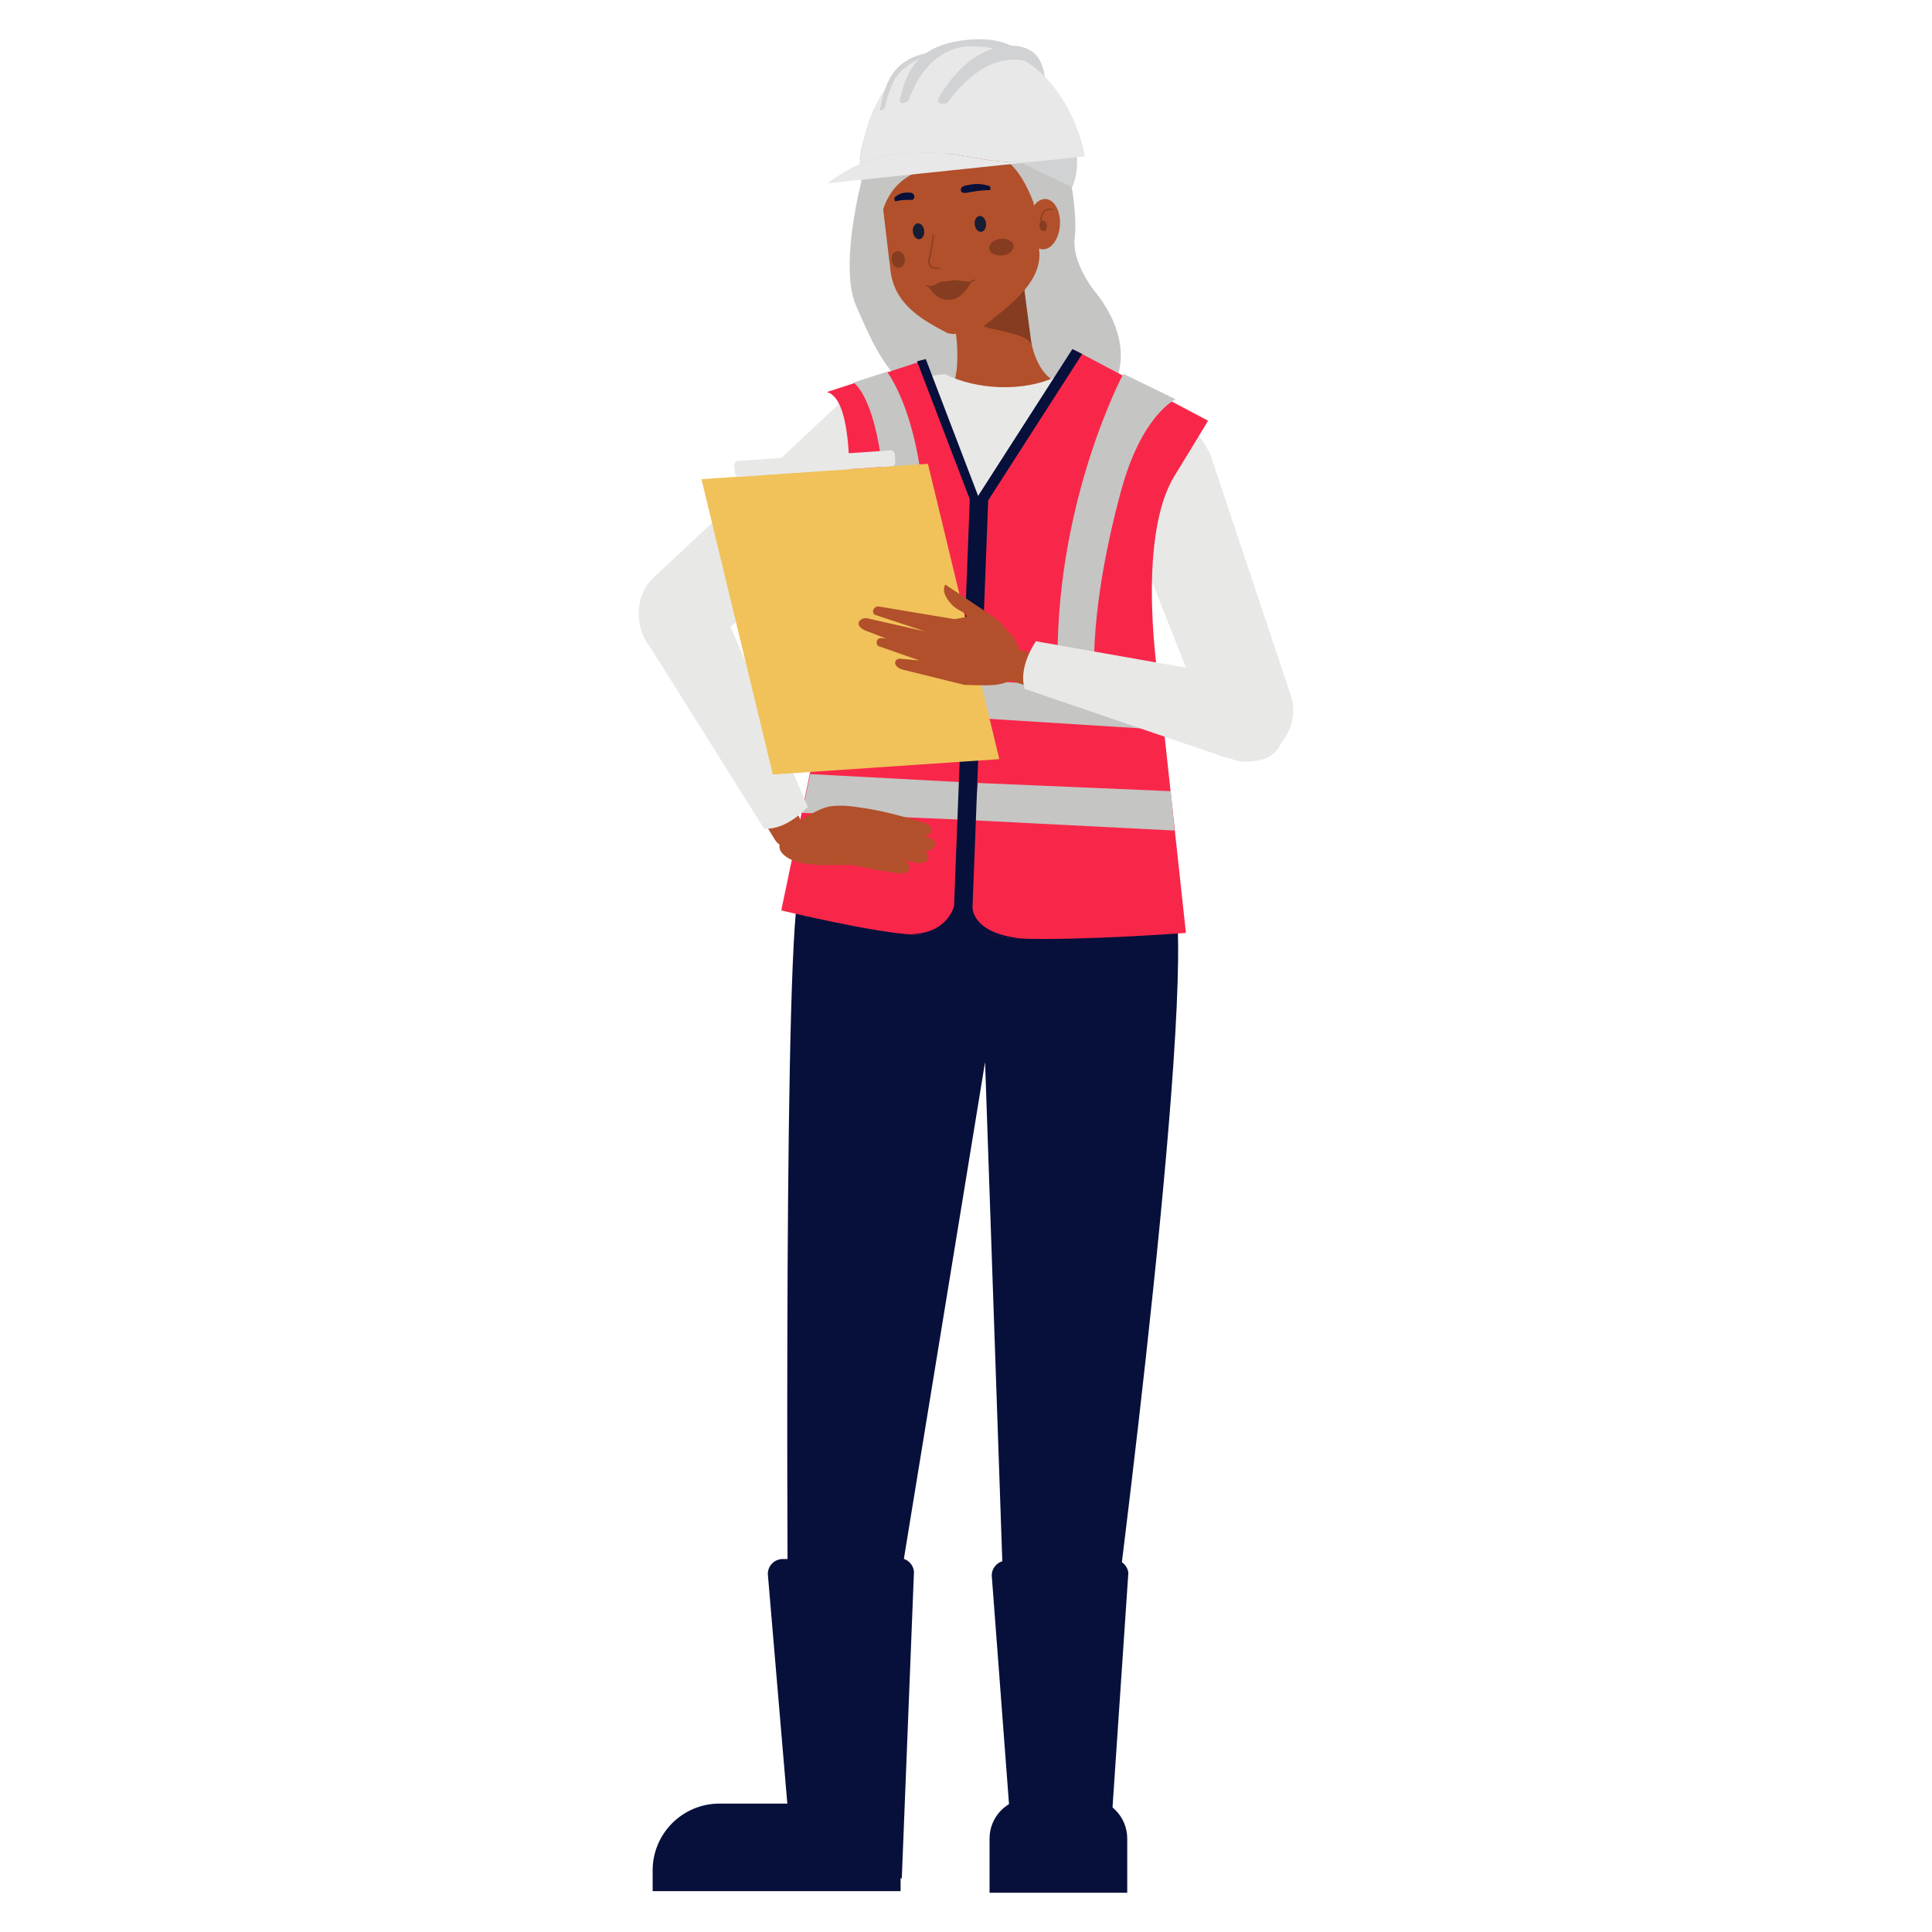
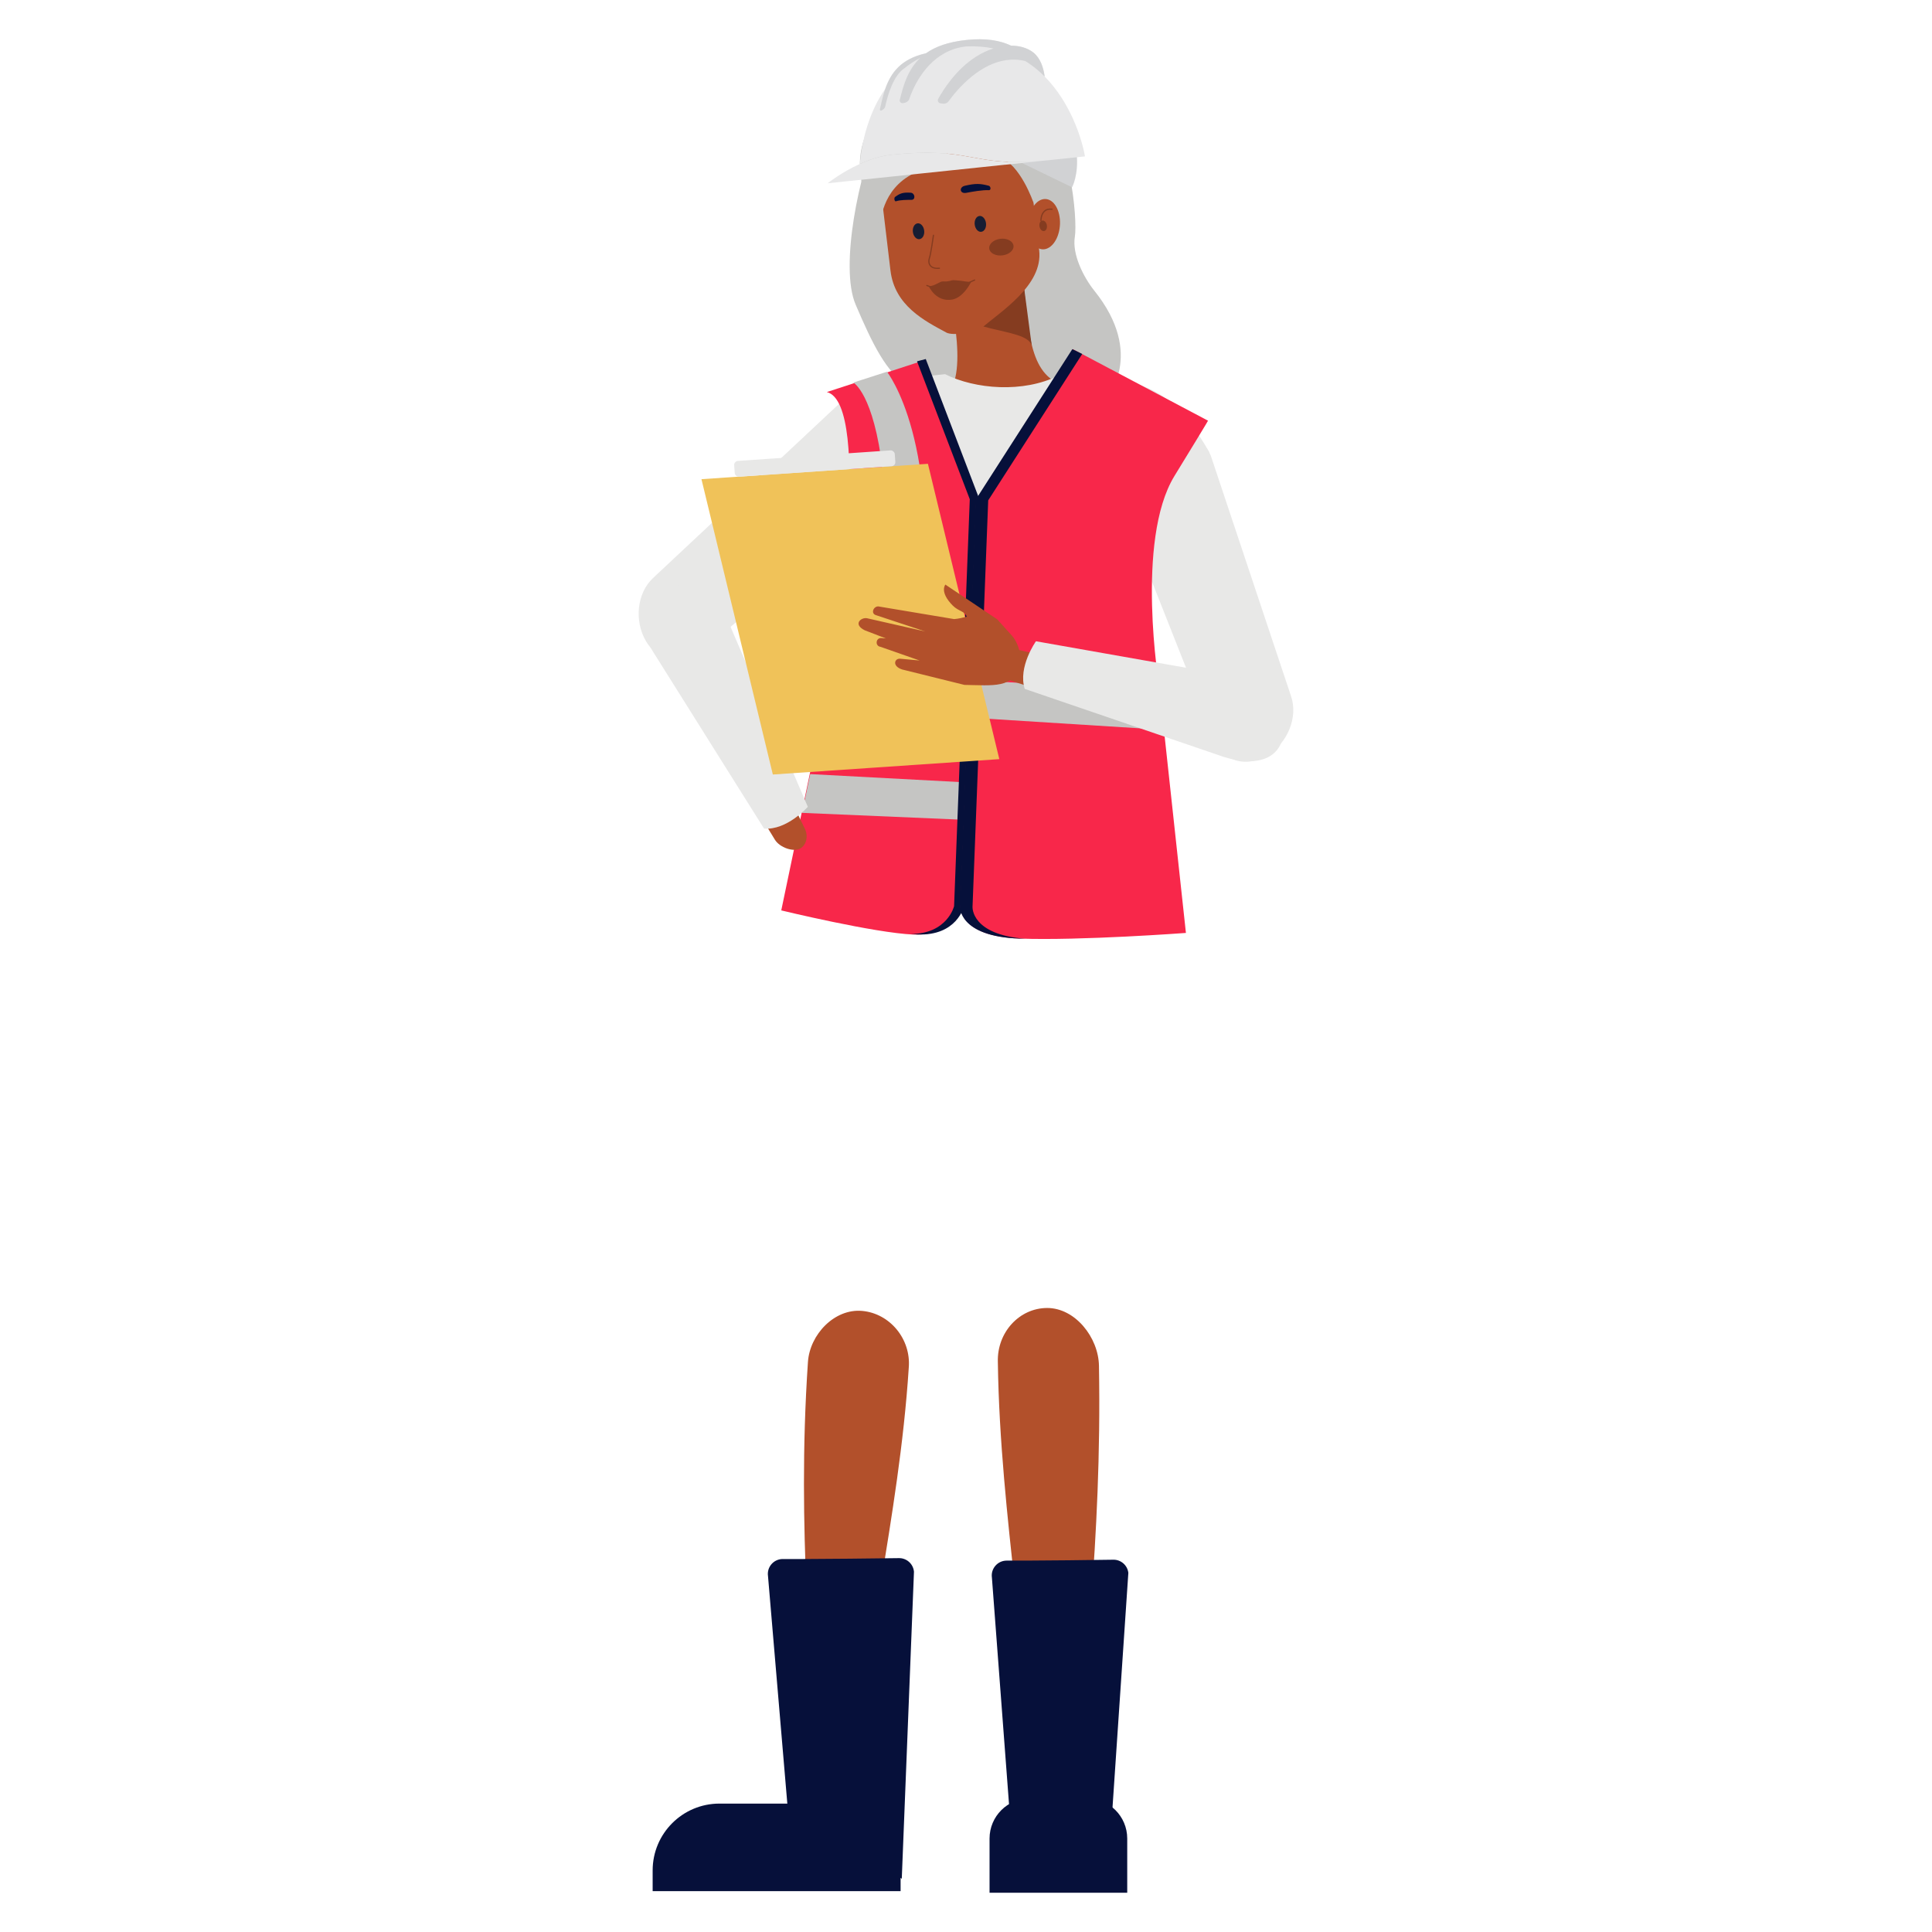
<svg xmlns="http://www.w3.org/2000/svg" id="Layer_1" viewBox="0 0 475 475">
  <defs>
    <style>.cls-1{fill:#fb9278;}.cls-2{fill:#06103a;}.cls-3{fill:#f8274a;}.cls-4{fill:#e8e8e9;}.cls-5{fill:#e8e8e7;}.cls-6{fill:#f0c259;}.cls-7{fill:#853c20;}.cls-8{fill:#b2502b;}.cls-9{fill:#d1d2d4;}.cls-10{fill:#c5c5c3;}.cls-11{fill:#171d33;}</style>
  </defs>
  <g>
    <path class="cls-8" d="M211.63,434.78c-.24-26.67,9.37-60.92,11.8-98.55,.57-6.99-4.62-13.31-11.45-13.93s-12.89,5.82-13.34,12.55c-2.89,42.52,1.59,75.15,1.05,99.02-.11,4.79,11.53,6.04,11.95,.91" />
    <path class="cls-8" d="M171.56,453.97s19.39-3.81,23.72-7c3.36-2.47,4.46-14.07,4.09-19.88-.28-4.4,12.18,2.48,12.18,2.48,0,0,.47,11.83,2.23,15.63,1.76,3.8,2.59,7.78,.3,10.58-2.3,2.8-35.41,5.11-36.19,5.13-.78,.02-13.09,.12-10.7-3.59,2.38-3.71,4.38-3.34,4.38-3.34" />
    <path class="cls-2" d="M215.52,461.92l-.05,2.15c0,.28-.24,.51-.52,.5l-12.44-.29c-.52-.01-1.01-.28-1.29-.73l-1.52-2.37,15.83,.75Z" />
    <path class="cls-2" d="M216.51,449.51s-8.22,4.07-17.41,5.94c-9.19,1.87-13.46,2.17-18.89,1.89-4.85-.24-2.91-5.06-2.91-5.06,0,0-12.28,2.43-13.05,5.38-.53,2.04,.43,3.83,6.16,4.62,5.73,.8,16.16,1.23,23.51-.01,2.26-.38,3.84,.08,6.79,.16,6.64,.19,14.78,.64,14.78,.64,0,0,4.93-5.91,1.02-13.56" />
  </g>
  <g>
    <path class="cls-8" d="M252.24,437.55c1.56-27.46-6.35-63.67-6.91-102.69-.23-7.26,5.28-13.28,12.14-13.28s12.59,7.22,12.72,14.2c.78,44.09-4.28,77.1-4.92,101.75-.13,4.94-12.86,5.34-13.03,.02" />
    <path class="cls-8" d="M252.25,438.37l-1.22,17.34s16.02,1.25,19.02,0l-5.13-17.84c-.37-3.52-12.66-3.61-12.66,.5" />
    <path class="cls-2" d="M270.09,464.38h-18.5c-.5,0-.91-.52-.91-1.16s.41-1.16,.91-1.16h18.5c.5,0,.91,.52,.91,1.16s-.41,1.16-.91,1.16" />
    <path class="cls-2" d="M251.01,462.21c1.04,.77,12.43,.08,19.08,.06,1.48,0,1.6-1.91,1.73-3.5,.05-.58,.1-1.11,.12-1.62-2.49-1.83-6.24-3.66-11.57-4.03-4.86-.34-8.12,1.23-10.46,3-.39,2.55-.84,4.65,1.09,6.09" />
    <path class="cls-2" d="M251.22,448.62c.05-.46,0,1.11,.16,2.48,.13,1-.36,4.38-.36,4.38l17.85-.71v-.06c.24-1.75-.98-5.63-1.14-7.39l.17,.21c.6,.72,1.1,1.52,1.51,2.37,2.38,4.92,2.64,4.67,2.39,8.3-.17,2.4-1.85,4.38-3.75,4.39-6.61,.04-15.55,.43-16.56-.46-4.16-3.65-.99-6.81-.28-13.52" />
  </g>
  <g>
    <path class="cls-10" d="M242.15,23.5c-10.35-.63-20.31,4.76-24.9,14.05-1.21,2.45-.41-7.43-1.46-5.13-4.35,9.52-9.47,33.03-5.42,42.48,4.04,9.46,7.68,17.07,12.9,19.82,5.22,2.75,45.65,14.71,48.73,3.14,0,0,9.7-10.61-2.94-26.38-2.8-3.5-5.49-9.07-4.8-13.24,.7-4.17-1.1-26.16-9.37-31.47-3.28-2.11-8.11-2.98-12.74-3.26" />
    <g>
      <path class="cls-8" d="M246.39,105.72l-1.4,.17c-4.29,.51-14.1-2.26-14.66-6.95,8.02-3.16,4.78-18.86,1.87-33.93-.56-4.69,2.5-8.95,6.79-9.45l1.4-.16c4.29-.51,10.06,4.32,10.62,9.01,1.95,14.01,1.14,26.14,9.2,29.84,.56,4.69-9.53,10.98-13.83,11.49" />
      <path class="cls-7" d="M233.7,73.57c1.04,8.72,18.63,6.62,19.95,11.36l-1.95-14.8-18,3.44Z" />
      <path class="cls-8" d="M232.67,81.76c-5.34-2.88-12.71-6.58-13.74-15.25l-2.23-18.71c-1.33-11.14,5.61-21.2,15.42-22.37l.98-.12c9.81-1.17,18.92,6.99,20.24,18.13l2.15,18.07c1.04,8.74-9.79,15.26-14.24,19.24-1.22,1.09-7.06,1.84-8.58,1.02" />
      <path class="cls-11" d="M239.64,55.21c.13,1.08,.85,1.88,1.62,1.78,.77-.09,1.29-1.04,1.16-2.11-.13-1.07-.85-1.88-1.62-1.78-.77,.09-1.29,1.04-1.16,2.11" />
      <path class="cls-11" d="M224.44,57.02c.13,1.08,.85,1.88,1.62,1.78,.77-.09,1.29-1.04,1.16-2.11-.13-1.07-.85-1.87-1.62-1.78-.77,.09-1.29,1.04-1.16,2.11" />
      <path class="cls-2" d="M243.1,46.76c-1.5-.09-4.07,.37-5.52,.65-1.64,.31-1.85-1.4-.36-1.74,2.75-.63,3.83-.54,5.88,0,.51,.14,.61,1.13,0,1.09" />
      <path class="cls-2" d="M220.29,49.49c.96-.35,2.75-.36,3.76-.35,1.15,.01,.91-1.69-.14-1.76-1.94-.12-2.63,.15-3.85,1.04-.31,.22-.16,1.21,.24,1.07" />
      <path class="cls-8" d="M260.49,56.29c-.54,3.35-2.68,5.55-4.79,4.9-2.1-.64-3.37-3.88-2.82-7.24,.54-3.36,2.68-5.55,4.79-4.91,2.1,.64,3.36,3.88,2.82,7.24" />
      <path class="cls-7" d="M255.94,54.41c.07,0,.13-.07,.13-.15,0-.01-.02-1.48,.84-2.24,.43-.38,1.02-.53,1.74-.43,.08,.01,.16-.05,.17-.13,.01-.08-.05-.16-.13-.17-.82-.11-1.48,.06-1.98,.5-.96,.85-.93,2.4-.93,2.47,0,.08,.07,.15,.15,.14,0,0,.01,0,.02,0Z" />
      <path class="cls-7" d="M257.38,55.35c.13,.71-.17,1.37-.67,1.46-.5,.09-1.01-.41-1.14-1.12-.13-.71,.17-1.36,.67-1.46,.5-.09,1.01,.41,1.14,1.12" />
      <path class="cls-7" d="M228.35,70.37c1.54-.02,2.7-1.25,3.51-1.18,.88,.07,1.55-.06,2.16-.27,.3-.11,1.36,.05,1.68,.06,.85,.04,2.37,.42,3.08,.3,0,0-1.84,3.87-4.67,4.37-4.04,.7-5.76-3.28-5.76-3.28" />
      <path class="cls-10" d="M216.45,55.18s.12-8.66,8.28-12.58c8.16-3.92,12.52-7.91,11.45-11.87l-.91-8.08s-10.09-5.93-19.11,5.07c-10.87,13.26,.29,27.46,.29,27.46" />
      <path class="cls-10" d="M236.33,32.1s5.59,5.35,9.2,6.45c5.33,1.63,8.59,11.38,8.59,11.38,0,0,2.8-21.76-5.2-26.11-8-4.34-13.63-1.17-13.63-1.17l1.04,9.46Z" />
      <path class="cls-7" d="M249.18,60.4c.14,1.13-1.09,2.2-2.74,2.39-1.65,.2-3.1-.56-3.23-1.68-.13-1.13,1.1-2.2,2.74-2.4,1.65-.2,3.09,.56,3.23,1.69" />
-       <path class="cls-7" d="M222.44,63.59c.13,1.13-.48,2.13-1.37,2.24-.89,.1-1.72-.72-1.86-1.85-.14-1.13,.48-2.13,1.37-2.24,.89-.11,1.73,.72,1.86,1.85" />
      <path class="cls-7" d="M232.87,71.35c2.31-.31,4.06-1.11,5.61-1.83,.41-.19,.81-.38,1.21-.55,.07-.03,.11-.12,.08-.19-.03-.07-.12-.11-.19-.08-.4,.17-.8,.36-1.22,.55-1.56,.72-3.33,1.53-5.68,1.82-1.66,.2-4.73-1-4.76-1.02-.08-.03-.16,0-.19,.08-.03,.08,0,.16,.08,.19,.13,.05,3.17,1.24,4.9,1.03,.05,0,.11-.01,.16-.02Z" />
      <path class="cls-7" d="M230.99,66.1c.08-.01,.14-.08,.13-.16,0-.08-.08-.14-.16-.13-1.01,.1-1.74-.11-2.13-.61-.38-.49-.37-1.2-.19-1.68,.35-.95,.98-5.47,1.01-5.67,.01-.08-.05-.16-.13-.17-.08,0-.16,.05-.17,.13,0,.05-.65,4.69-.99,5.6-.19,.51-.25,1.34,.23,1.96,.32,.41,.99,.87,2.4,.72h0Z" />
    </g>
  </g>
-   <path class="cls-2" d="M271.45,418.47s21.51-161.32,17.77-195.17c-2.8-25.37-19.49-48.23-19.49-48.23-18.1-3.07-37.2-2.95-55.12,.11,0,0-15.36,21.42-18.61,46.03-3.53,26.72-2.2,197.26-2.2,197.26h22.67l25.72-157.36,5.43,157.36h23.85Z" />
  <path class="cls-5" d="M206.97,98.77c7.95-4.82,16.49-5.85,25.39-6.78,7.38,3.72,19.24,4.68,27.89,.34,18.81,.77,26.81,.86,37.08,18.88l-14.59,22.58-13.01,41.27c-31.91,4.19-54.27,.65-55.12,.11l-7.04-26.06s-.01-11.84-.02-11.83c0,0-6.82-34.9-.58-38.51Z" />
  <g>
    <path class="cls-1" d="M205.02,101.77l-45.55,45.7c-1.66,1.66-1.94,4.72-.66,7.2l.77,1.49c2.06,3.99,6.22,5.42,9.13,3.14l45.87-35.81s14.72-8.34,2.2-22.65c-5.34-6.11-11.77,.93-11.77,.93Z" />
    <path class="cls-5" d="M218.26,121.69l-46.39,38.92c-4.18,3.51-10.01,2.18-13.05-2.97h0c-2.95-5.01-2.2-11.84,1.71-15.5l45.6-42.7c10.15-7.93,22.28,14.33,12.13,22.26Z" />
  </g>
  <g>
    <path class="cls-3" d="M226.74,88.72l13.1,34.16-3.86,100.05s-1.72,7.24-11.4,6.84c-9.69-.41-32.5-5.94-32.5-5.94l13.06-62.51s9.5-62-1.85-64.93l23.45-7.66Z" />
    <polygon class="cls-10" points="236.32 176.36 202.12 175.68 204.13 166.15 236.77 167.15 236.32 176.36" />
    <polygon class="cls-10" points="235.54 201.49 197.19 199.85 199.2 190.32 236 192.28 235.54 201.49" />
    <path class="cls-10" d="M217.02,115.67c1.91,16.27,.82,38.06-1.48,52.51-.14,.88-.29,1.88-.46,2.97,2.67,.17,5.94,.36,8.96,.53,.67-5.37,1.35-10.83,2.03-16.26,5.86-46.7-8-64.02-8-64.02l-8.27,2.66s5,2.65,7.22,21.62" />
    <path class="cls-2" d="M240.84,122.86l-13.23-34.59-2.15,.56,12.97,33.91-3.86,100.05s-1.65,6.85-10.69,6.83c.59,.06,1.17,.1,1.69,.12,9.69,.41,11.41-6.84,11.41-6.84l3.86-100.05Z" />
  </g>
  <g>
    <path class="cls-1" d="M297.55,114.6l18.3,61.87c.67,2.25-.54,5.08-2.85,6.65l-1.39,.95c-3.71,2.53-8.05,1.81-9.53-1.58l-23.3-53.33s-8.98-14.34,8.85-20.97c7.61-2.83,9.91,6.42,9.91,6.42Z" />
    <path class="cls-5" d="M276.42,125.81l22.27,56.31c2.01,5.08,7.77,6.69,12.89,3.6h0c4.98-3,7.57-9.37,5.87-14.45l-19.77-59.26c-5.15-11.8-26.41,2-21.26,13.8Z" />
  </g>
  <g>
    <path class="cls-3" d="M263.78,85.85l-23.77,37.03-3.86,100.05s-.4,7.3,14.57,7.83c14.96,.54,40.85-1.39,40.85-1.39l-6.56-60.59s-5.96-35.92,3.74-51.76c9.71-15.84,8.24-13.6,8.24-13.6l-33.21-17.57Z" />
-     <path class="cls-10" d="M276.18,91.91s-16.27,30.39-16.18,70.23c.01,4.48,.02,8.88,.03,13.16,2.71-.03,6.7-.07,9.36-.11-.08-2.5-.18-4.68-.28-6.39-.87-14.61,2.23-32.36,6.53-48.17,5.06-18.63,13.38-22.48,13.38-22.48l-12.84-6.24Z" />
-     <polygon class="cls-10" points="288.76 204.2 239.5 201.69 240.39 192.5 287.84 194.52 288.76 204.2" />
    <polygon class="cls-10" points="286.16 179.44 240.74 176.58 241.2 167.36 285.12 169.83 286.16 179.44" />
    <path class="cls-2" d="M239.1,223.07l3.86-100.05,23.11-35.99-2.43-1.19-23.77,37.03-3.85,100.05s-.4,7.3,14.56,7.84c.47,.02,.96,.03,1.46,.04-13.25-1-12.93-7.73-12.93-7.73" />
  </g>
  <g>
    <path class="cls-9" d="M263.58,46.05s1.68-3.08,1.12-8.37l-15.1,1.58,13.98,6.79Z" />
    <path class="cls-4" d="M247.18,40.5l8.96-.94h-.01c-17.38,1.52-17.14-3.58-36.91-1.52-1.25,.13-2.51,.39-3.71,.74-1.44,.41-2.82,.94-4.11,1.53-4.58,2.07-7.9,4.75-7.9,4.75l11.85-1.24,31.82-3.33Z" />
    <path class="cls-4" d="M256.84,18.81c-.3-2.22-1.06-4.54-2.79-5.91-1.53-1.2-3.54-1.68-5.47-1.68-2.74-1.3-6.25-1.9-10.94-1.41-4.5,.47-7.67,1.64-9.98,3.28-6.15,1.37-8.62,4.78-10.02,8.77-2.01,2.86-3.39,5.97-4.31,8.87-.04,.08-.05,.12-.05,.12-1.28,4-1.73,7.57-1.88,9.47,1.28-.59,2.67-1.12,4.11-1.53,1.2-.35,2.46-.61,3.71-.74,19.77-2.07,19.53,3.04,36.91,1.5,.5-.04,1.03-.09,1.56-.15l5.94-.62,.96-.1,2.16-.23c-.73-4.18-3.48-13.16-9.91-19.64" />
    <path class="cls-9" d="M217.05,26.96c.31-.18,.53-.48,.61-.83,.33-1.6,1.43-6.11,3.68-8.48,.01-.02,.02-.03,.04-.04,.26-.28,.56-.53,.86-.75l.06-.03c1.19-.97,2.5-1.84,3.96-2.6-2.96,2.78-4.12,6.5-5.04,10.33-.05,.21,0,.43,.16,.59,.15,.16,.36,.24,.58,.21,.09-.02,.17-.03,.26-.04,.35-.05,.68-.19,.95-.43,0,0,0,0,.01,0,.16-.14,.28-.32,.36-.52,.8-2.37,3.57-9.14,9.87-11.87,1.23-.55,2.61-.93,4.14-1.09,2.42-.1,4.65,.08,6.72,.5-1.55,.48-2.98,1.18-4.29,2.02-2.46,1.55-4.47,3.58-6.02,5.49-1.6,1.97-2.71,3.82-3.3,4.9-.11,.21-.12,.46-.01,.68,.11,.21,.31,.36,.55,.39,.2,.03,.4,.06,.59,.09,.55,.09,1.11-.13,1.44-.59,.91-1.27,2.95-3.88,5.77-6.15,1.22-.97,2.6-1.9,4.09-2.62,2.66-1.27,5.72-1.91,8.99-1.11,1.13,.7,2.18,1.48,3.15,2.31,.56,.48,1.1,.98,1.61,1.5-.3-2.22-1.06-4.54-2.79-5.91-1.53-1.2-3.54-1.68-5.47-1.68-2.74-1.3-6.25-1.9-10.94-1.4-4.49,.47-7.67,1.64-9.98,3.28-6.15,1.37-8.62,4.78-10.02,8.77-.56,1.6-.93,3.31-1.31,5-.02,.11,.02,.21,.11,.28,.09,.07,.2,.07,.3,0,.1-.06,.21-.13,.32-.19" />
  </g>
  <g>
    <path class="cls-2" d="M277.42,386.76c-.19-1.89-1.81-3.33-3.71-3.29-4.78,.08-17.45,.22-21.14,.22h-5.07c-2.23,0-3.95,1.98-3.63,4.19l4.58,60.63,24.83-.55,4.13-61.2Z" />
    <path class="cls-2" d="M253.17,442.15h14.1c5.45,0,9.87,4.42,9.87,9.87v13.33h-33.85v-13.33c0-5.45,4.42-9.87,9.87-9.87" />
  </g>
  <g>
    <path class="cls-2" d="M224.7,386.37c-.19-1.89-1.81-3.33-3.71-3.29-4.78,.08-19.67,.22-23.35,.22h-5.19c-2.24,0-3.95,1.98-3.63,4.19l4.75,55.94,28.14,18.48,3-75.54Z" />
    <path class="cls-2" d="M176.89,443.43h44.53v21.52h-60.96v-5.09c0-9.08,7.36-16.43,16.43-16.43" />
  </g>
  <g>
    <path class="cls-8" d="M197.86,203.71c-9.41-19.08-16.98-39.8-24.19-50.86-1.72-2.64-5.01-3.83-7.41-2.65l-4.11,2.03c-2.02,1-2.54,3.6-1.16,5.87l29.55,48.39c1.18,1.89,4.53,3.05,6.19,2.13h0c1.55-.86,2.05-3.06,1.13-4.91Z" />
    <path class="cls-5" d="M178.97,152.63l19.64,45.73s-5.09,5.8-10.76,5.36l-27.53-43.87c-10.79-18.72,13.23-20.89,18.65-7.22Z" />
-     <path class="cls-8" d="M203.7,198.32c3.3-.55,6.06-.03,8.99,.4,4.3,.62,10.56,2.32,14.33,3.5,1.68,.53,2.16,1.34,1.93,2.11-.23,.77-1.05,1.25-1.74,1.24,.14,.04,.31,.08,.51,.12,1.38,.33,2.11,.93,2.22,1.73,.15,1.1-1.31,1.88-2.36,1.71-.29-.05-.56-.1-.82-.15,.09,.02,.18,.05,.27,.08,.93,.26,1.36,1.25,1.2,1.87-.31,1.15-1.39,1.36-3.02,1.2-.8-.08-2.93-.57-2.93-.57,1.02,.35,1.35,1.28,1.35,1.73,0,.94-.9,1.75-3.16,1.35-2.53-.45-2.98-.33-6.53-1.07-1.25-.26-3.85-.9-5.16-.92-4.45-.08-13.04,.9-16.46-2.86-3.66-4.03,8.09-10.9,11.39-11.45Z" />
  </g>
  <g>
    <polygon class="cls-6" points="245.69 186.64 190.01 190.42 172.46 117.81 228.14 114.03 245.69 186.64" />
    <rect class="cls-5" x="180.52" y="112.03" width="39.58" height="3.9" rx=".98" ry=".98" transform="translate(-7.37 14.06) rotate(-3.95)" />
  </g>
  <g>
    <path class="cls-8" d="M249.67,159.62c20.73,4.79,42.63,7.42,55.05,11.9,2.96,1.07,4.87,4,4.27,6.61l-1.03,4.47c-.51,2.2-2.93,3.3-5.44,2.47l-53.87-17.69c-2.11-.72-4-3.71-3.49-5.53h0c.48-1.71,2.51-2.69,4.52-2.23Z" />
    <path class="cls-5" d="M303.71,166.31l-49.01-8.65s-4.48,6.28-2.76,11.71l49.01,16.75c20.7,6.22,17.3-17.66,2.76-19.8Z" />
    <path class="cls-8" d="M221.85,164.61l15.27,3.78c6.86,.09,12.31,1,13.62-5.05,.58-2.7-.76-5.78-1.93-7.04l-3.62-4.02-12.76-8.55s-1.54,1.78,1.81,5.15c1.46,1.47,2.98,1.33,3.42,2.74-.96,.25-1.99,.5-3.08,.59l-18.29-3.06c-1.42-.43-2.37,1.64-.96,2.08l12.15,4.02-14.31-3.25c-1.46-.28-3.56,1.47-.57,2.96l5.22,2.01-1.03-.09c-1.47-.2-1.76,1.95-.3,2.15l9.6,3.36-4.69-.43c-1.46-.2-2.21,1.8,.44,2.65" />
  </g>
</svg>